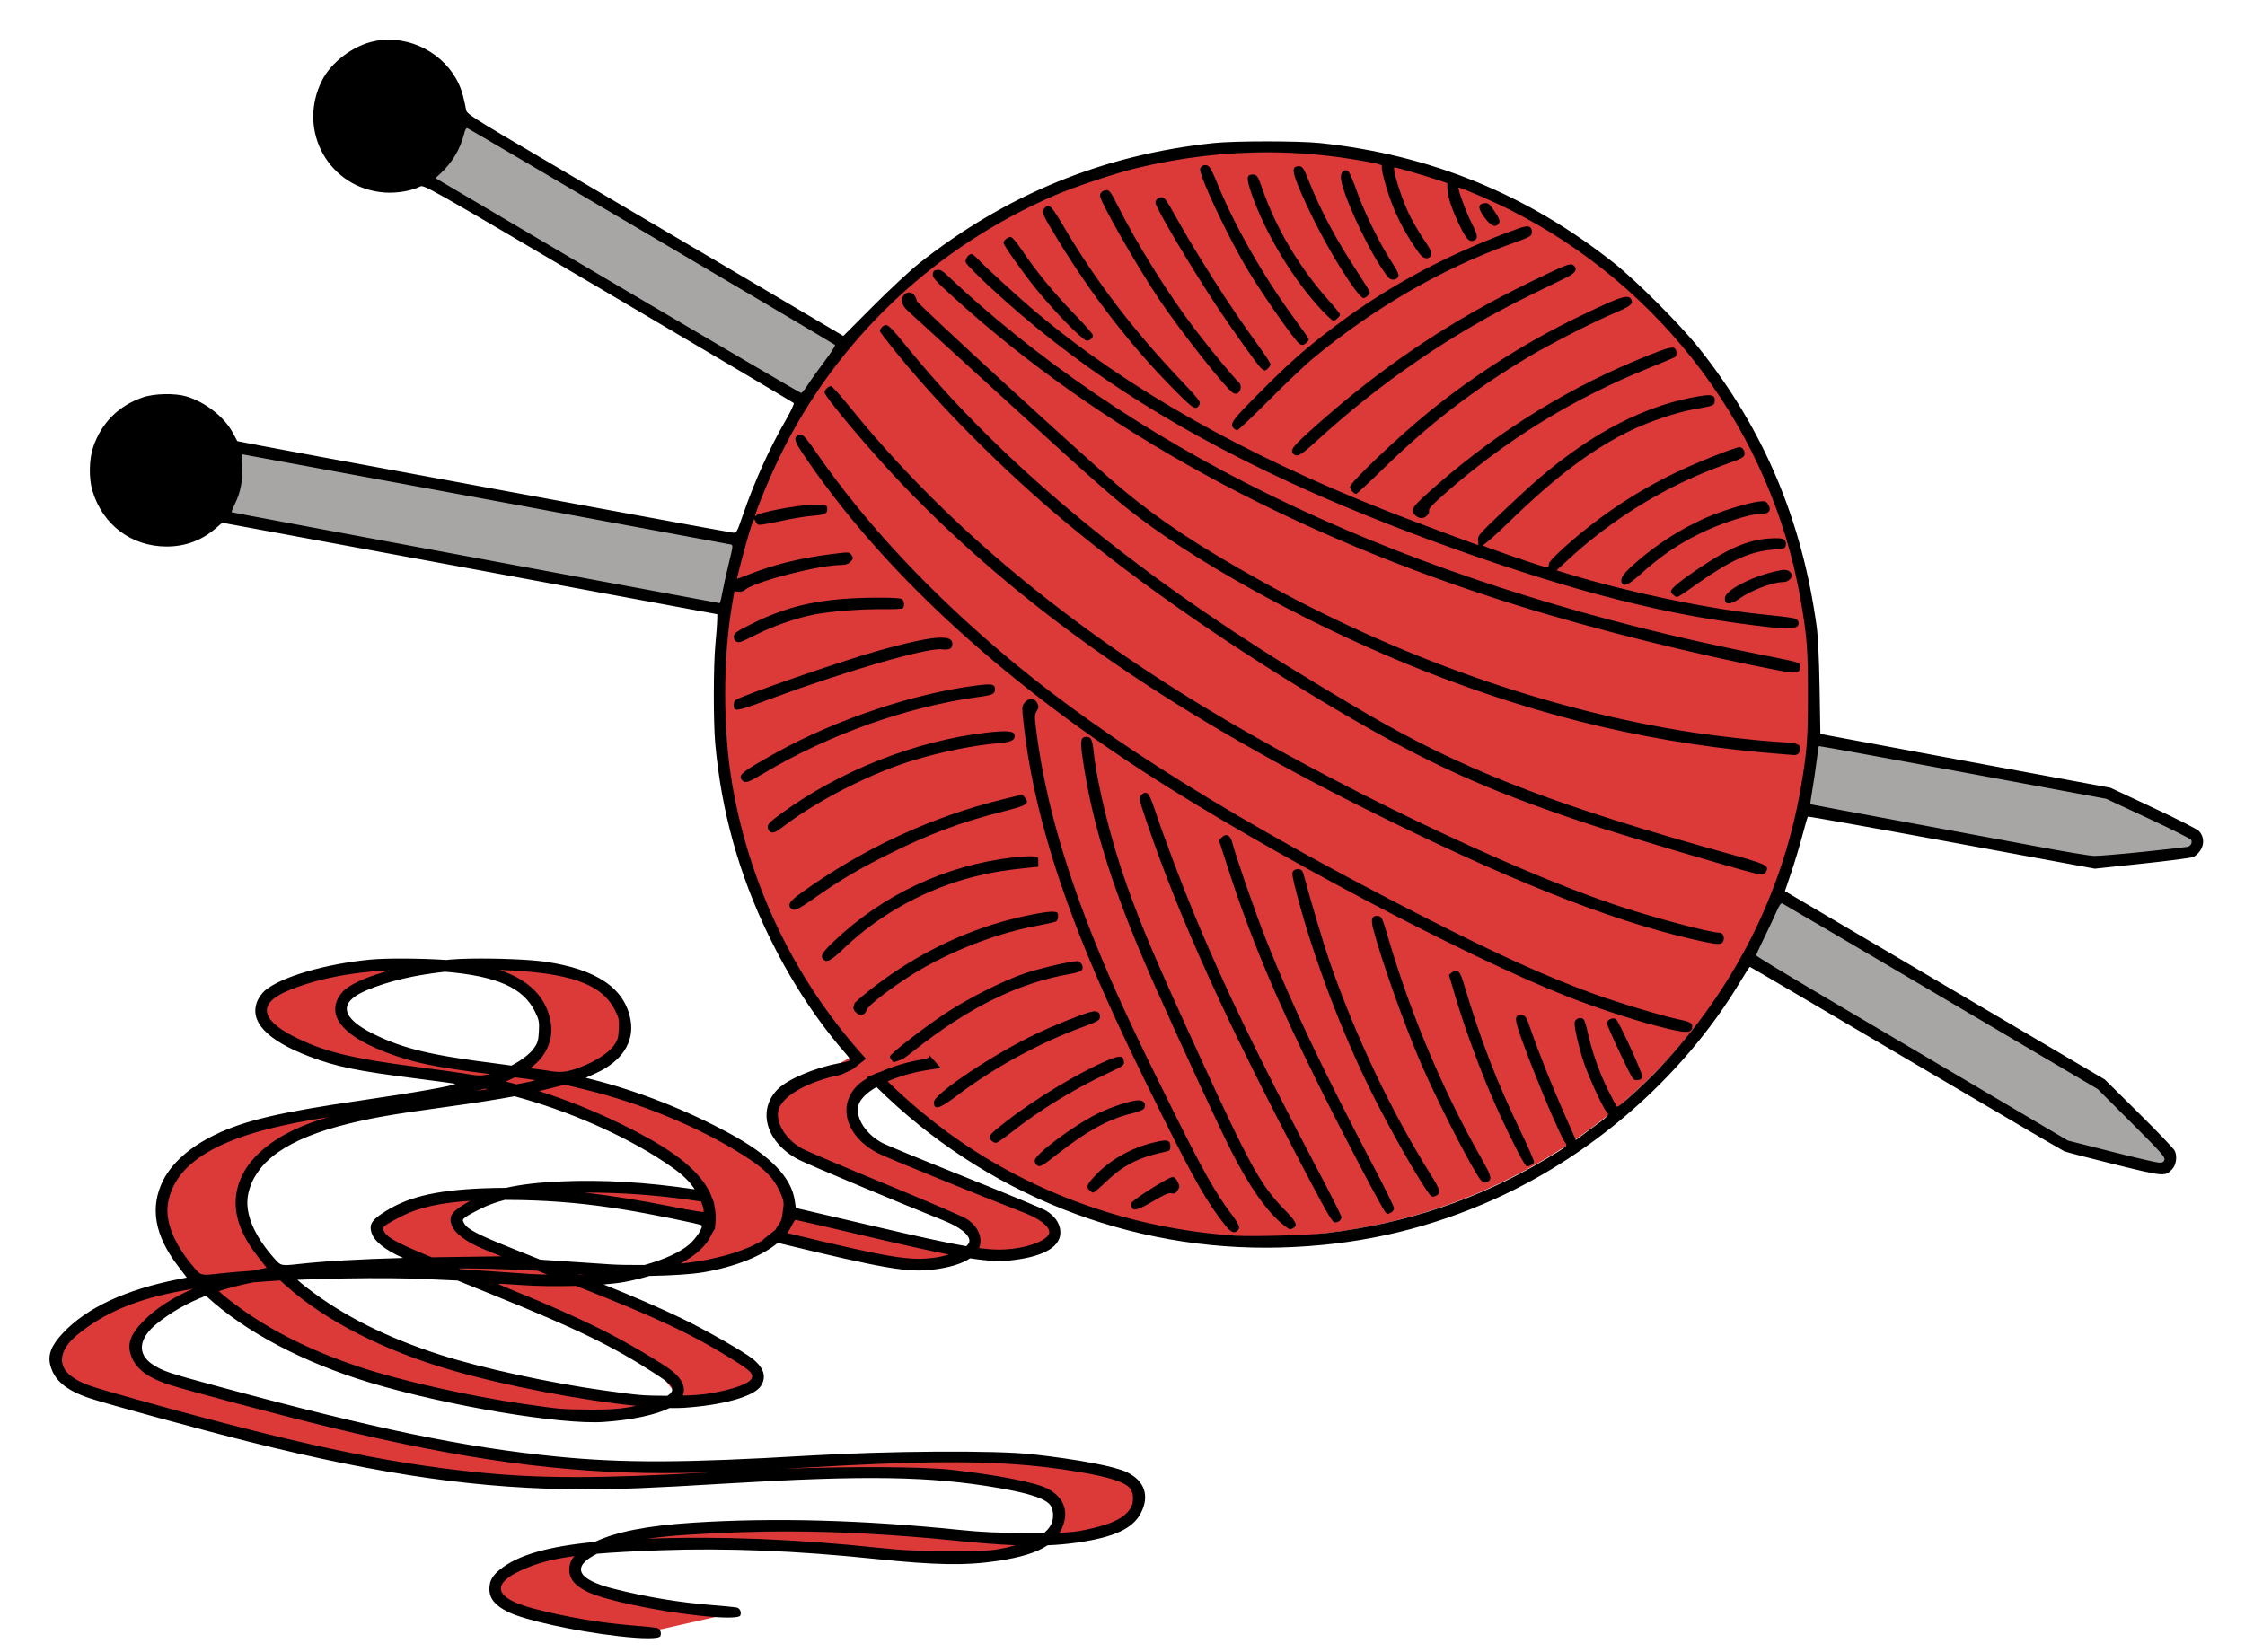
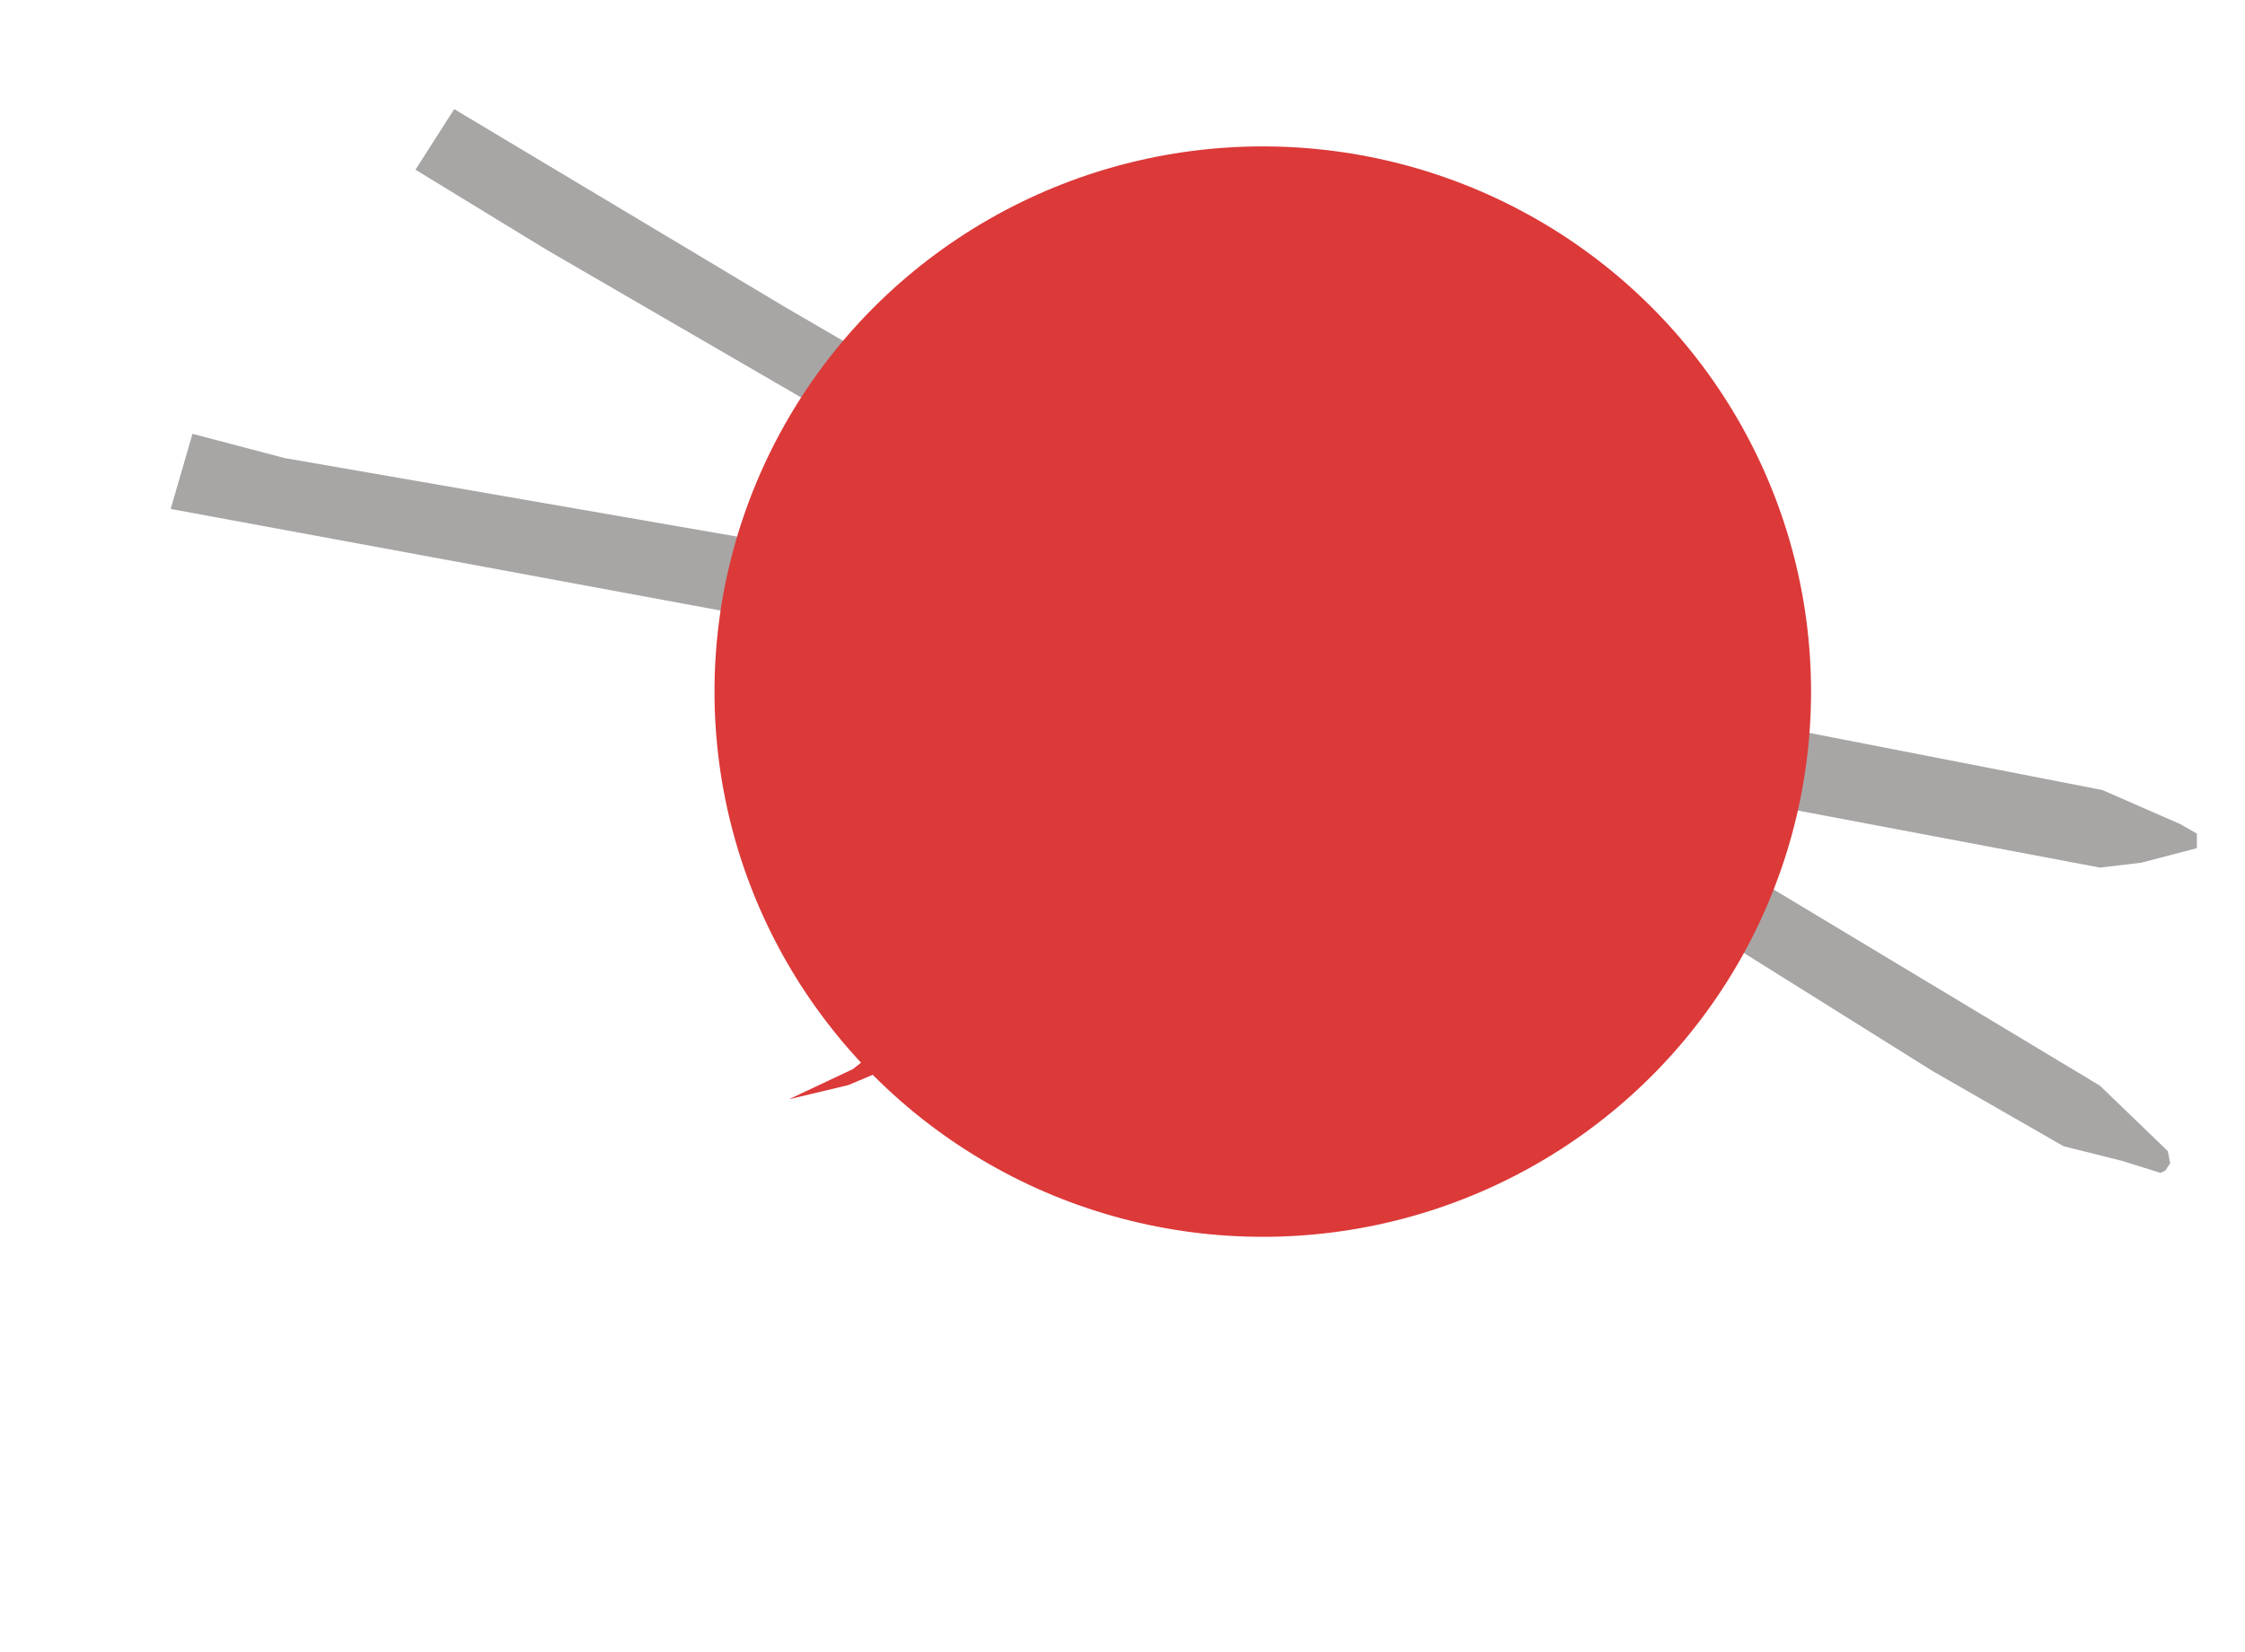
<svg xmlns="http://www.w3.org/2000/svg" xmlns:ns1="http://www.inkscape.org/namespaces/inkscape" xmlns:ns2="http://sodipodi.sourceforge.net/DTD/sodipodi-0.dtd" width="72mm" height="53mm" viewBox="0 0 72 53" version="1.1" id="svg5" xml:space="preserve" ns1:version="0.92.2 5c3e80d, 2017-08-06" ns2:docname="knitting-yarn-and-needles-colour.svg">
  <title id="title183">Knitting Yarn And Needles</title>
  <ns2:namedview id="namedview7" pagecolor="#ffffff" bordercolor="#666666" borderopacity="1.0" ns1:showpageshadow="2" ns1:pageopacity="0.0" ns1:pagecheckerboard="0" ns1:deskcolor="#d1d1d1" ns1:document-units="mm" showgrid="false" ns1:zoom="1.4562059" ns1:cx="96.753247" ns1:cy="131.16883" ns1:window-width="1436" ns1:window-height="856" ns1:window-x="4" ns1:window-y="0" ns1:window-maximized="1" ns1:current-layer="layer1" ns1:snap-global="false" />
  <defs id="defs2" />
  <g ns1:label="Lager 1" ns1:groupmode="layer" id="layer1" transform="translate(46.838,-31.836)">
    <g id="g20372" transform="translate(1.587,-0.529)">
      <path ns1:connector-curvature="0" id="path20362" d="m -33.857,35.865 -1.244,1.943 4.198,2.565 32.414,18.811 12.048,7.54 4.198,2.41 1.866,0.466 1.244,0.389 0.155,-0.078 0.155,-0.233 -0.078,-0.389 L 18.923,67.191 -3.308,53.821 -23.207,42.239 Z m -8.395,10.416 2.954,0.777 33.58,5.83 24.719,4.819 2.487,1.088 0.544,0.311 v 0.466 L 20.245,60.039 18.923,60.195 3.688,57.319 -32.846,50.556 -42.951,48.691 Z" style="fill:#a8a5a5;fill-opacity:1;stroke:none;stroke-width:0.265px;stroke-linecap:butt;stroke-linejoin:miter;stroke-opacity:1" />
-       <path ns2:nodetypes="cccccccccccccccccccccccccccccccccccccccccccccccccccccccccccccccccccccccccccccccccccccccccccccccccccccccccccccccccccccccccccccccccccccccccccccccccccccccccccccccccc" ns1:connector-curvature="0" id="path20354" transform="matrix(0.265,0,0,0.265,-46.838,33.639)" d="m 39.768,111.457 -11.465,2.508 -2.508,3.582 1.791,2.867 4.301,1.791 6.845,2.013 8.918,0.852 2.37,0.505 0.701,2.425 4.537,-0.955 5.288,1.609 16.17,7.63 2.461,3.118 -9.314,-0.359 -8.957,0.359 11.105,2.148 7.883,1.434 -3.225,3.941 -3.624,1.777 -3.9,0.014 h -9.674 l -7.523,-3.582 -1.791,-1.434 -0.359,-1.434 1.793,-1.791 6.447,-1.434 -11.105,1.076 -6.221,2.232 -0.945,1.708 5.016,3.584 2.508,1.074 25.712,11.565 2.951,3.842 -0.715,0.357 h 6.447 l 3.613,-1.06 0.474,-2.134 -6.237,-4.33 -15.047,-6.449 9.362,-1.272 10.603,-1.822 3.956,-2.393 11.191,2.98 6.692,0.748 2.896,-0.8 2.951,-1.381 6.09,0.717 3.012,-1.874 0.572,-2.424 -6.449,-2.865 -15.047,-6.092 -2.867,-2.148 0.359,-3.941 3.939,-2.867 6.092,-1.432 -10.391,-0.717 -10.031,5.373 0.086,3.452 2.421,2.838 19.262,7.995 2.861,1.898 -0.33,1.717 -4.239,-0.343 -17.197,-3.941 -1.791,-3.941 -3.939,-3.941 -10.391,-4.299 -11.107,-3.582 5.732,-3.225 1.434,-3.225 -1.434,-3.941 -3.437,-2.279 -6.952,-1.303 -10.031,-0.717 z m 11.824,0.717 3.939,1.432 2.022,2.036 2.637,2.265 -0.717,4.656 -2.508,2.508 -14.43,-2.751 -6.709,-2.982 -0.489,-2.124 0.978,-2.03 3.453,-1.219 z m -19.348,17.912 -11.548,2.136 -6.006,5.389 -1.434,4.299 1.434,3.941 2.72,4.039 -12.653,4.544 -4.413,4.771 1.807,3.484 32.487,8.743 13.73,2.622 25.436,0.457 29.379,-1.074 14.689,2.15 2.865,1.074 1.6,1.75 -1.6,2.908 -11.105,-0.359 -10.748,-0.991 -12.539,-0.443 -8.957,0.359 -9.674,1.791 -3.339,0.8 -7.409,1.35 -3.484,2.896 c 0.732,1.784 1.693,2.653 2.767,3.636 l 9.917,2.034 6.206,0.39 11.105,-2.51 -10.031,-0.715 -8.24,-2.508 -2.15,-1.434 3.225,-2.867 11.481,-0.686 12.165,0.686 15.406,0.993 8.14,-0.017 7.981,-2.119 8.5,-1.951 1.76,-1.693 -0.586,-3.811 -3.582,-0.717 -5.375,-1.434 -11.105,-0.8 -11.565,0.397 -15.664,0.762 -8.6,0.717 -11.822,-0.359 -13.615,-2.148 -12.896,-2.508 -16.123,-4.301 -7.881,-2.508 -2.15,-1.432 -0.717,-1.793 2.508,-3.582 6.092,-3.582 8.24,6.593 10.363,3.906 10.53,2.856 15.29,2.051 6.092,0.717 3.598,-1.482 -19.392,-3.845 -11.195,-3.599 -9.912,-4.687 -6.807,-7.166 -2.15,-4.299 1.076,-3.584 2.148,-3.223 8.24,-4.658 z m 40.5,35.42 0.344,0.049 2.148,-1.074 z" style="opacity:1;fill:#dc3939;fill-opacity:1;stroke:none;stroke-width:1.002;stroke-linecap:butt;stroke-linejoin:miter;stroke-miterlimit:4;stroke-dasharray:none;stroke-opacity:1" />
      <ellipse ry="17.489" rx="17.584" cy="54.55" cx="-7.926" id="path19547" style="fill:#dc3939;fill-opacity:1;stroke-width:0.281" />
-       <path id="path125" transform="matrix(0.265,0,0,0.265,-46.838,33.639)" d="m 41.045,0 c -0.585,0.002 -1.174,0.06 -1.76,0.182 -2.521,0.522 -5.181,2.527 -6.305,4.754 -3.073,6.087 0.874,13.107 7.623,13.563 1.444,0.097 3.225,-0.203 4.211,-0.713 0.497,-0.257 0.497,-0.258 22.809,12.898 12.271,7.236 22.375,13.22 22.453,13.297 0.078,0.077 -0.342,0.977 -0.932,2 -2.058,3.572 -3.81,7.451 -5.236,11.588 -0.726,2.107 -0.75,2.148 -1.225,2.098 -0.424,-0.045 -17.54,-3.195 -50.139,-9.225 -5.38,-0.995 -9.795,-1.828 -9.812,-1.852 -0.017,-0.024 -0.257,-0.468 -0.531,-0.986 -1.012,-1.912 -3.299,-3.715 -5.607,-4.42 -1.377,-0.42 -3.895,-0.37 -5.289,0.107 -2.943,1.007 -5.024,3.092 -6.02,6.029 -0.491,1.45 -0.534,3.766 -0.098,5.24 1.228,4.148 4.711,6.78 8.979,6.787 2.265,0.003 4.264,-0.738 5.971,-2.215 l 0.768,-0.664 1.43,0.264 c 0.787,0.144 14.27,2.636 29.961,5.537 l 28.529,5.275 -0.016,0.758 c -0.009,0.417 -0.106,1.699 -0.215,2.85 -0.248,2.606 -0.258,9.454 -0.018,12.088 0.745,8.174 2.853,15.745 6.445,23.166 2.537,5.24 5.601,9.977 9.037,13.969 1.117,1.298 1.16,1.192 -0.625,1.541 -2.945,0.576 -6.098,1.922 -7.287,3.111 -2.562,2.562 -1.4,6.499 2.52,8.537 1.083,0.563 12.55,5.378 17.486,7.342 1.996,0.794 3.18,1.722 3.18,2.494 0,0.21 -0.137,0.427 -0.375,0.641 -2.415,-0.412 -5.816,-1.163 -11.264,-2.438 -3.734,-0.873 -7.368,-1.722 -8.076,-1.887 l -1.289,-0.299 -0.135,-0.908 c -0.419,-2.83 -2.983,-5.459 -7.945,-8.15 -5.172,-2.805 -11.034,-5.105 -16.578,-6.508 l -0.768,-0.195 1.197,-0.541 c 3.178,-1.437 4.709,-3.788 4.221,-6.477 -0.694,-3.817 -4.08,-6.124 -10.328,-7.033 -1.887,-0.275 -5.914,-0.423 -8.939,-0.375 -1.009,0.016 -1.906,0.055 -2.576,0.117 -0.144,0.013 -0.286,0.034 -0.43,0.049 -2.981,-0.201 -7.181,-0.243 -9.242,-0.045 -5.433,0.522 -10.759,2.085 -12.717,3.732 -0.311,0.262 -0.709,0.788 -0.883,1.17 -1.138,2.505 1.016,4.841 6.316,6.854 3.146,1.195 5.708,1.724 12.689,2.611 2.643,0.336 4.831,0.636 4.863,0.668 0.175,0.175 -4.765,1.051 -11.217,1.988 -10.077,1.464 -14.273,2.452 -17.895,4.213 -2.965,1.442 -5.148,3.374 -6.213,5.5 -1.623,3.241 -1.038,6.631 1.783,10.328 l 1.086,1.424 -0.98,0.193 c -6.421,1.263 -11.105,3.441 -14,6.51 -1.429,1.515 -1.87,2.651 -1.529,3.938 0.476,1.795 1.892,2.99 4.666,3.934 2.033,0.692 13.561,3.842 19.42,5.307 16.225,4.056 28.105,5.739 40.561,5.746 4.346,0.002 8.027,-0.146 16.93,-0.684 17.108,-1.033 24.878,-0.91 33.17,0.523 3.974,0.687 5.916,1.369 6.363,2.234 0.352,0.68 0.315,1.691 -0.086,2.348 -0.191,0.313 -0.441,0.598 -0.756,0.859 -0.548,0.003 -1.045,0.006 -1.779,0.006 -3.848,-0.003 -5.672,-0.084 -8.508,-0.375 -11.678,-1.201 -22.399,-1.491 -32.139,-0.871 -5.558,0.354 -9.398,1.104 -11.959,2.334 -5.718,0.543 -9.366,1.611 -11.492,3.354 -0.928,0.76 -1.26,1.379 -1.26,2.355 0,1.143 0.707,2.004 2.27,2.77 2.042,1 8.042,2.318 13.285,2.918 v 0.002 c 3.063,0.35 5.005,0.347 5.141,-0.008 0.168,-0.438 -0.055,-0.911 -0.469,-0.994 -0.206,-0.042 -1.458,-0.166 -2.781,-0.275 -4.135,-0.341 -8.092,-1.015 -12.104,-2.062 -4.626,-1.208 -5.223,-2.88 -1.629,-4.564 1.851,-0.867 3.72,-1.408 6.576,-1.785 -0.434,0.499 -0.615,0.998 -0.615,1.674 0,1.108 0.705,1.944 2.268,2.686 2.042,0.969 8.042,2.248 13.285,2.83 3.063,0.339 5.005,0.338 5.141,-0.006 0.168,-0.424 -0.055,-0.886 -0.469,-0.967 -0.206,-0.04 -1.458,-0.16 -2.781,-0.266 -4.135,-0.331 -8.092,-0.985 -12.104,-2 -4.447,-1.126 -5.129,-2.668 -1.986,-4.236 2.067,-0.171 4.533,-0.304 7.717,-0.42 7.9,-0.287 16.428,0.055 25.918,1.043 7.372,0.767 10.972,0.828 14.848,0.246 2.821,-0.424 4.755,-1.02 6.041,-1.889 1.259,-0.054 2.438,-0.16 3.631,-0.334 4.434,-0.645 6.694,-1.695 7.654,-3.555 1.084,-2.097 0.477,-3.9 -1.67,-4.955 -1.444,-0.709 -5.92,-1.558 -11.465,-2.174 -4.427,-0.492 -17.328,-0.413 -27.117,0.166 -14.927,0.883 -22.411,0.909 -30.418,0.111 -11.238,-1.12 -21.885,-3.326 -41.086,-8.514 -5.912,-1.597 -6.655,-1.848 -7.857,-2.65 -1.883,-1.256 -1.678,-3.147 0.535,-4.93 1.728,-1.391 3.665,-2.492 5.934,-3.373 l 0.098,0.09 c 4.683,4.299 11.727,8.016 19.773,10.432 9.32,2.798 23.077,5.111 28.273,4.754 3.434,-0.236 6.301,-0.867 7.967,-1.686 0.63,0.011 1.216,0.009 1.705,-0.023 4.802,-0.32 8.543,-1.382 9.355,-2.656 0.703,-1.102 0.354,-2.207 -1.043,-3.307 -1.14,-0.897 -5.596,-3.434 -8.484,-4.834 -2.59,-1.255 -6.166,-2.804 -9.518,-4.135 0.949,-0.075 1.782,-0.168 2.406,-0.279 1.115,-0.199 2.153,-0.458 3.139,-0.752 2.597,-0.046 5.1,-0.196 6.533,-0.443 3.912,-0.676 7.092,-1.965 9.004,-3.562 0.247,0.06 0.214,0.05 0.467,0.111 12.491,3.024 15.319,3.505 18.354,3.125 2.004,-0.251 3.493,-0.716 4.451,-1.367 2.372,0.368 3.79,0.392 5.221,0.219 3.893,-0.473 5.88,-1.719 5.701,-3.576 -0.09,-0.937 -0.694,-1.781 -1.725,-2.412 -0.391,-0.239 -4.796,-2.069 -9.787,-4.066 -4.991,-1.998 -9.478,-3.843 -9.973,-4.1 -1.985,-1.031 -3.266,-2.952 -2.975,-4.459 0.156,-0.807 0.983,-1.62 2.213,-2.344 13.116,12.977 30.666,19.944 48.967,19.43 8.761,-0.246 16.726,-1.966 24.578,-5.307 12.661,-5.386 23.919,-15.129 30.936,-26.775 0.627,-1.041 1.176,-1.893 1.221,-1.893 0.045,0 8.528,4.982 18.852,11.07 10.324,6.088 18.963,11.153 19.199,11.256 0.236,0.103 2.937,0.806 6.002,1.564 6.054,1.499 6.203,1.512 7.049,0.611 0.503,-0.535 0.645,-1.606 0.301,-2.26 -0.145,-0.275 -2.107,-2.325 -4.359,-4.553 l -4.094,-4.051 -19.355,-11.398 -19.354,-11.4 0.756,-2.232 c 0.416,-1.228 1.022,-3.239 1.346,-4.467 0.324,-1.227 0.627,-2.27 0.676,-2.318 0.049,-0.049 7.882,1.347 17.408,3.104 l 17.32,3.193 5.758,-0.611 c 3.167,-0.336 5.947,-0.698 6.18,-0.805 0.233,-0.107 0.608,-0.466 0.832,-0.797 0.511,-0.753 0.434,-1.74 -0.184,-2.357 -0.229,-0.229 -2.73,-1.498 -5.557,-2.82 l -5.139,-2.404 -16.672,-3.084 c -9.169,-1.697 -17.068,-3.166 -17.553,-3.264 l -0.881,-0.178 -0.094,-5.535 c -0.058,-3.46 -0.188,-6.244 -0.35,-7.426 -1.767,-12.914 -6.417,-23.907 -14.281,-33.771 -2.24,-2.81 -7.522,-8.096 -10.254,-10.262 -10.493,-8.318 -22.222,-13.107 -35.561,-14.52 -2.549,-0.27 -10.339,-0.27 -12.889,0 -13.366,1.416 -25.13,6.226 -35.682,14.59 -1.029,0.816 -3.506,3.12 -5.504,5.121 L 96.076,35.857 83.467,28.416 C 76.532,24.324 66.278,18.285 60.682,14.996 50.674,9.114 50.505,9.008 50.406,8.416 50.351,8.085 50.188,7.35 50.043,6.783 49.018,2.787 45.14,-0.013 41.045,0 Z m 9.564,10.725 c 0.328,0.126 44.269,26.04 44.451,26.215 0.079,0.075 -0.464,0.938 -1.207,1.918 -0.743,0.98 -1.658,2.262 -2.033,2.848 -0.375,0.586 -0.761,1.062 -0.855,1.059 -0.095,-0.003 -10.089,-5.858 -22.211,-13.01 L 46.713,16.75 47.277,16.234 c 1.414,-1.292 2.439,-2.991 2.883,-4.777 0.148,-0.597 0.272,-0.8 0.449,-0.732 z m 97.172,2.908 c 3.244,0.021 6.477,0.288 9.697,0.799 2.821,0.448 3.885,0.689 3.781,0.857 -0.13,0.21 0.355,2.173 0.965,3.902 0.835,2.366 2.043,4.628 3.586,6.715 0.476,0.644 1.097,0.735 1.383,0.201 0.163,-0.305 0.033,-0.59 -0.932,-2.025 -0.617,-0.919 -1.427,-2.325 -1.797,-3.127 -0.967,-2.093 -2.001,-5.494 -1.67,-5.494 0.224,0 3.301,0.884 4.822,1.385 l 1.547,0.508 0.023,0.73 c 0.03,0.957 0.584,2.588 1.545,4.545 0.758,1.543 1.101,1.889 1.66,1.674 0.528,-0.203 0.474,-0.654 -0.246,-2.037 -0.655,-1.259 -1.748,-4.227 -1.607,-4.367 0.096,-0.095 4.143,1.651 6.1,2.633 18.617,9.337 31.822,27.047 35.307,47.35 0.764,4.449 0.873,5.865 0.873,11.344 0,5.472 -0.109,6.901 -0.867,11.312 -2.179,12.676 -8.024,24.277 -17.113,33.961 -1.777,1.894 -4.945,4.771 -5.127,4.658 -0.074,-0.046 -0.572,-0.968 -1.105,-2.049 -1.041,-2.109 -1.948,-4.681 -2.43,-6.893 -0.165,-0.756 -0.375,-1.472 -0.469,-1.59 -0.237,-0.298 -0.729,-0.27 -1.002,0.059 -0.19,0.23 -0.179,0.518 0.074,1.75 0.167,0.811 0.539,2.214 0.826,3.119 0.556,1.751 2.364,5.709 2.855,6.252 0.343,0.378 0.367,0.352 -2.238,2.271 l -1.502,1.107 -0.238,-0.555 c -0.13,-0.305 -0.706,-1.613 -1.281,-2.906 -1.243,-2.797 -3.047,-7.32 -3.824,-9.594 -0.649,-1.899 -0.751,-2.062 -1.291,-2.062 -0.82,0 -0.804,0.487 0.088,2.943 1.803,4.963 4.722,11.863 5.328,12.594 0.237,0.285 0.07,0.415 -2.547,1.979 -7.941,4.745 -16.829,7.738 -26.312,8.859 -2.25,0.266 -8.994,0.465 -11.086,0.328 -12.498,-0.82 -24.385,-5.012 -34.273,-12.088 -2.808,-2.009 -5.423,-4.218 -7.848,-6.594 1.429,-0.621 3.166,-1.128 5.07,-1.41 l 1.361,-0.203 -1.451,-1.629 c 0.274,0.415 -0.066,0.446 -1.309,0.682 -1.644,0.312 -3.342,0.86 -4.738,1.48 C 91.106,115.507 84.902,103.43 82.621,90.088 81.504,83.555 81.494,74.979 82.596,68.482 l 0.291,-1.719 0.488,0.057 c 0.279,0.033 0.617,-0.061 0.793,-0.221 1.076,-0.974 8.948,-3.016 11.627,-3.016 0.527,0 0.86,-0.104 1.1,-0.344 0.405,-0.405 0.419,-0.519 0.115,-0.934 -0.218,-0.299 -0.32,-0.3 -2.432,-0.029 -3.795,0.487 -6.905,1.252 -9.838,2.416 -0.823,0.327 -1.51,0.578 -1.525,0.559 -0.053,-0.064 1.074,-4.31 1.561,-5.879 0.401,-1.293 0.502,-1.483 0.623,-1.156 0.079,0.215 0.261,0.436 0.402,0.49 0.142,0.054 1.327,-0.139 2.635,-0.43 1.308,-0.291 3.052,-0.581 3.873,-0.645 1.582,-0.122 1.901,-0.291 1.807,-0.957 -0.055,-0.385 -0.103,-0.396 -1.775,-0.371 -1.885,0.028 -6.565,0.924 -6.834,1.309 -0.612,0.874 1.386,-4.102 2.881,-7.176 6.858,-14.104 18.692,-25.327 33.357,-31.633 2.307,-0.992 7.269,-2.646 9.695,-3.232 5.492,-1.328 10.935,-1.974 16.342,-1.939 z m -8.039,1.559 c -0.214,0.043 -0.404,0.193 -0.48,0.434 -0.214,0.674 3.448,8.444 5.816,12.344 1.911,3.147 5.631,8.454 6.201,8.846 0.101,0.07 0.273,0.128 0.385,0.129 0.23,0.003 0.744,-0.467 0.744,-0.68 0,-0.077 -0.707,-1.095 -1.572,-2.264 -3.787,-5.115 -7.464,-11.549 -9.516,-16.648 -0.361,-0.898 -0.789,-1.776 -0.951,-1.951 -0.175,-0.189 -0.413,-0.252 -0.627,-0.209 z m 11.305,0.133 c -0.708,0.082 -0.638,0.715 0.332,2.982 1.744,4.077 4.466,8.99 6.562,11.846 0.453,0.617 0.935,1.121 1.07,1.121 0.279,0 0.785,-0.454 0.785,-0.705 0,-0.091 -0.723,-1.266 -1.607,-2.609 -2.477,-3.765 -4.392,-7.364 -5.787,-10.879 -0.655,-1.651 -0.788,-1.822 -1.355,-1.756 z m 5.777,0.479 c -0.312,0.024 -0.547,0.383 -0.531,0.912 0.046,1.536 2.731,7.543 4.797,10.734 0.881,1.36 1.095,1.589 1.494,1.59 0.281,4.92e-4 0.535,-0.129 0.639,-0.322 0.139,-0.26 -0.026,-0.63 -0.865,-1.934 -1.466,-2.276 -3.308,-6.052 -4.18,-8.566 -0.409,-1.179 -0.87,-2.221 -1.023,-2.318 -0.115,-0.072 -0.226,-0.104 -0.33,-0.096 z m -11.219,0.518 c -0.745,0 -0.77,0.455 -0.131,2.312 1.648,4.79 5.126,10.548 8.539,14.141 0.653,0.688 1.268,1.25 1.367,1.25 0.249,0 0.808,-0.529 0.803,-0.758 -0.003,-0.104 -0.595,-0.845 -1.314,-1.648 -3.563,-3.976 -6.415,-8.754 -8.057,-13.492 -0.565,-1.632 -0.682,-1.805 -1.207,-1.805 z m -17.656,1.891 c -0.453,0 -0.807,0.296 -0.807,0.674 0,0.699 4.398,8.415 7.105,12.469 2.559,3.831 8.176,10.948 9.008,11.414 0.725,0.406 1.279,-0.827 0.617,-1.375 -0.499,-0.413 -3.554,-4.111 -5.307,-6.424 -3.226,-4.256 -6.99,-10.299 -9.342,-14.996 -0.733,-1.465 -0.948,-1.762 -1.275,-1.762 z m 6.682,0.859 c -0.426,0 -0.785,0.301 -0.785,0.658 0,0.572 4.522,8.187 7.621,12.834 1.885,2.827 4.643,6.678 5.131,7.166 0.17,0.17 0.381,0.311 0.469,0.311 0.241,0 0.701,-0.51 0.701,-0.777 0,-0.13 -0.733,-1.238 -1.629,-2.465 -3.212,-4.398 -7.309,-10.817 -9.998,-15.67 -0.909,-1.641 -1.213,-2.057 -1.51,-2.057 z m 39.025,0.723 c -0.82,0.08 -0.803,0.643 0.055,1.779 0.763,1.011 1.385,1.23 1.719,0.607 0.142,-0.265 0.038,-0.53 -0.531,-1.383 -0.641,-0.959 -0.754,-1.051 -1.242,-1.004 z m -52.867,0.316 c -0.141,0.026 -0.271,0.154 -0.416,0.361 -0.31,0.443 -0.199,0.693 1.664,3.746 4.085,6.694 8.796,12.788 13.869,17.936 2.594,2.633 2.852,2.788 3.283,1.982 0.154,-0.288 -0.153,-0.68 -2.297,-2.943 -5.878,-6.205 -10.356,-12.107 -14.342,-18.898 -0.843,-1.437 -1.281,-2.077 -1.617,-2.176 -0.05,-0.015 -0.098,-0.017 -0.145,-0.008 z m 58.037,2.492 c -0.245,0.002 -0.581,0.085 -1.027,0.244 -8.255,2.947 -15.571,6.831 -22.039,11.695 -3.697,2.78 -5.504,4.363 -9.152,8.02 -3.507,3.514 -3.822,3.944 -3.275,4.49 0.113,0.113 0.306,0.207 0.426,0.207 0.12,0 1.864,-1.651 3.875,-3.668 2.011,-2.017 4.354,-4.246 5.205,-4.953 7.364,-6.118 15.707,-10.951 24.018,-13.916 2.387,-0.851 2.535,-0.936 2.535,-1.424 0,-0.476 -0.156,-0.699 -0.564,-0.695 z m -62.518,1.281 c -0.327,0 -0.852,0.429 -0.852,0.695 0,0.286 2.265,3.499 3.932,5.576 0.909,1.133 2.588,3.009 3.73,4.168 1.257,1.275 2.21,2.107 2.414,2.107 0.396,0 0.75,-0.31 0.75,-0.658 0,-0.135 -1.012,-1.29 -2.25,-2.564 -2.477,-2.552 -4.556,-5.083 -6.283,-7.648 -0.735,-1.092 -1.238,-1.676 -1.441,-1.676 z m -4.725,2.062 c -0.369,0 -0.805,0.644 -0.688,1.016 0.062,0.194 1.287,1.45 2.723,2.789 10.096,9.419 21.588,16.926 36.445,23.811 11.788,5.462 28.097,11.295 39.781,14.229 6.661,1.672 11.832,2.597 19.105,3.414 1.344,0.151 2.451,0.037 2.645,-0.271 0.138,-0.219 0.138,-0.383 0,-0.602 -0.205,-0.326 -0.376,-0.356 -4.707,-0.814 -6.46,-0.683 -15.974,-2.681 -23.029,-4.838 l -1.461,-0.447 1.289,-1.195 c 5.552,-5.148 12.144,-9.151 19.162,-11.639 1.915,-0.679 2.243,-0.848 2.291,-1.186 0.063,-0.442 -0.236,-0.891 -0.592,-0.891 -0.525,0 -5.134,1.829 -7.629,3.027 -4.988,2.397 -9.431,5.372 -13.562,9.08 -1.388,1.245 -1.904,1.817 -1.904,2.107 10e-6,0.349 -0.059,0.384 -0.473,0.281 -1.143,-0.285 -7.832,-2.613 -7.541,-2.625 0.177,-0.007 1.552,-1.209 3.053,-2.672 5.824,-5.676 10.249,-9.002 15.016,-11.283 2.164,-1.036 5.379,-2.113 7.389,-2.475 2.521,-0.454 2.573,-0.473 2.631,-0.963 0.088,-0.75 -0.297,-0.899 -1.723,-0.67 -6.538,1.049 -12.987,4.35 -19.641,10.053 -0.851,0.729 -2.85,2.57 -4.441,4.09 -2.749,2.624 -2.89,2.79 -2.826,3.334 0.036,0.315 0.048,0.572 0.025,0.572 -0.15,0 -8.47,-3.11 -11.148,-4.168 -17.272,-6.82 -31.348,-14.791 -42.252,-23.926 -2.112,-1.769 -6.182,-5.483 -7.234,-6.602 -0.278,-0.295 -0.594,-0.537 -0.703,-0.537 z m 72.527,1.248 c -0.474,0.01 -1.521,0.495 -4.846,2.109 -10.018,4.863 -18.315,10.474 -26.729,18.074 -2.123,1.917 -2.422,2.332 -1.986,2.768 0.429,0.429 0.912,0.154 2.859,-1.627 7.773,-7.11 16.343,-12.962 25.637,-17.512 2.032,-0.995 4.121,-2.019 4.641,-2.275 1.009,-0.497 1.278,-0.99 0.77,-1.412 -0.094,-0.078 -0.188,-0.128 -0.346,-0.125 z m -76.666,0.672 c -0.393,0.045 -0.507,0.154 -0.549,0.514 -0.045,0.393 0.287,0.766 2.406,2.697 17.792,16.215 41.018,28.915 68.455,37.43 9.312,2.89 21.571,5.941 31.537,7.852 2.165,0.415 2.578,0.334 2.578,-0.512 0,-0.469 0.024,-0.462 -4.898,-1.438 -39.506,-7.832 -71.099,-22.012 -94.512,-42.42 -1.237,-1.078 -2.76,-2.46 -3.385,-3.07 -0.947,-0.925 -1.218,-1.1 -1.633,-1.053 z m -3.418,2.727 c -0.257,3.26e-4 -0.514,0.136 -0.691,0.406 -0.382,0.584 -0.176,1.183 0.666,1.936 0.392,0.351 5.47,4.985 11.283,10.297 11.718,10.708 13.584,12.352 16.641,14.66 8.287,6.258 21.95,13.606 34.402,18.504 14.723,5.791 28.382,8.952 43.654,10.102 0.425,0.032 0.931,0.07 1.125,0.088 0.452,0.039 0.766,-0.277 0.766,-0.771 0,-0.567 -0.378,-0.685 -2.578,-0.811 -2.395,-0.136 -7.355,-0.684 -10.398,-1.148 -17.359,-2.649 -35.576,-9.047 -52.342,-18.381 -7.496,-4.173 -12.135,-7.244 -16.779,-11.109 -3.589,-2.987 -24.905,-22.53 -24.84,-22.773 0.027,-0.102 -0.071,-0.368 -0.219,-0.594 -0.177,-0.27 -0.433,-0.405 -0.689,-0.404 z m 86.986,0.545 c -0.086,-0.012 -0.186,-0.011 -0.305,0.004 -0.79,0.098 -2.369,0.806 -5.74,2.438 -6.26,3.029 -12.352,6.897 -17.867,11.344 -3.727,3.005 -9.709,8.683 -9.709,9.215 0,0.124 0.127,0.368 0.283,0.541 0.156,0.173 0.358,0.312 0.447,0.312 0.089,0 1.526,-1.332 3.195,-2.963 5.66,-5.53 11.082,-9.701 17.814,-13.705 2.63,-1.564 7.87,-4.233 10.312,-5.252 1.743,-0.727 2.216,-1.076 2.049,-1.512 -0.091,-0.236 -0.221,-0.386 -0.48,-0.422 z m -89.766,3.402 c -0.324,0 -0.744,0.425 -0.744,0.754 0,0.049 0.631,0.884 1.404,1.857 5.397,6.8 13.463,14.933 21.137,21.312 9.028,7.506 20.388,15.363 32.82,22.697 10.949,6.46 17.937,9.631 30.252,13.729 3.858,1.284 17.521,5.339 20.342,6.037 0.73,0.181 1.11,0.116 1.289,-0.219 0.398,-0.744 0.065,-0.903 -4.658,-2.213 C 183.491,93.058 172.562,88.938 161.773,82.92 158.374,81.024 150.689,76.399 146.643,73.812 128.328,62.108 113.954,49.798 103.543,36.902 c -1.433,-1.775 -2.004,-2.363 -2.295,-2.363 z m 95.211,2.732 c -0.494,-0.034 -1.75,0.417 -4.76,1.684 -9.041,3.806 -17.569,9.279 -25.07,16.086 -1.756,1.594 -1.932,1.927 -1.332,2.527 0.189,0.189 0.526,0.344 0.748,0.344 0.489,0 1.05,-0.574 0.912,-0.934 -0.069,-0.179 0.504,-0.791 1.828,-1.955 7.541,-6.632 15.551,-11.565 24.871,-15.316 1.56,-0.628 2.931,-1.2 3.049,-1.273 0.314,-0.194 0.263,-0.929 -0.078,-1.119 -0.042,-0.024 -0.097,-0.038 -0.168,-0.043 z M 94.578,41.93 c -0.295,0 -0.777,0.467 -0.777,0.754 0,0.515 5.613,7.174 9.299,11.031 14.209,14.871 31.716,27.16 56.01,39.316 16.98,8.496 29.526,13.504 39.701,15.846 3.066,0.706 3.57,0.733 3.768,0.209 0.175,-0.464 -0.059,-0.988 -0.441,-0.988 -1.191,0 -8.565,-1.977 -12.941,-3.471 -13.136,-4.482 -34.43,-14.749 -49.42,-23.828 C 122.07,70.075 107.843,58.035 96.914,44.525 95.759,43.098 94.708,41.93 94.578,41.93 Z m -3.656,5.857 c -0.118,-0.02 -0.226,0.018 -0.344,0.092 -0.53,0.334 -0.429,0.703 0.617,2.26 9.261,13.773 23.462,26.975 41.699,38.77 14.379,9.299 38.194,21.92 50.668,26.852 3.379,1.336 7.956,2.844 11.125,3.666 v -0.002 c 3.445,0.895 4.123,0.893 4.123,-0.012 0,-0.39 -0.358,-0.57 -1.633,-0.828 -1.912,-0.387 -7.439,-2.05 -10.34,-3.111 -5.822,-2.13 -11.427,-4.669 -20.424,-9.252 C 144.226,94.917 127.985,84.825 116.316,75.094 106.745,67.112 98.827,58.662 92.896,50.104 91.736,48.429 91.277,47.848 90.922,47.787 Z m -67.615,2.393 c 0.094,3.3e-5 58.69,10.82 59.086,10.91 0.363,0.083 0.361,0.087 -0.195,2.363 -0.306,1.254 -0.656,2.84 -0.777,3.525 -0.121,0.685 -0.267,1.237 -0.322,1.225 -0.056,-0.011 -13.354,-2.48 -29.551,-5.486 -16.197,-3.007 -29.473,-5.493 -29.506,-5.525 -0.032,-0.032 0.158,-0.513 0.426,-1.066 0.665,-1.376 0.917,-2.705 0.844,-4.463 -0.033,-0.816 -0.036,-1.482 -0.004,-1.482 z m 183.998,5.688 c -0.132,0.005 -0.298,0.024 -0.512,0.049 -1.233,0.145 -4.508,1.151 -6.283,1.93 -3.062,1.343 -5.99,3.215 -8.564,5.48 -1.508,1.327 -1.876,1.858 -1.666,2.406 0.204,0.531 0.854,0.24 2.234,-1 2.43,-2.183 4.372,-3.527 7.021,-4.861 2.608,-1.313 6.398,-2.536 7.734,-2.496 0.842,0.025 1.162,-0.47 0.73,-1.129 -0.201,-0.306 -0.299,-0.395 -0.695,-0.379 z m 1.912,4.479 c -0.271,-0.012 -0.61,-0.002 -1.035,0.025 -2.56,0.162 -4.847,1.119 -8.449,3.535 -2.317,1.553 -3.5,2.52 -3.5,2.861 0,0.129 0.171,0.354 0.379,0.5 0.437,0.306 0.141,0.459 3.059,-1.59 3.84,-2.697 6.219,-3.75 8.934,-3.957 1.361,-0.104 1.469,-0.142 1.521,-0.51 0.084,-0.595 -0.096,-0.83 -0.908,-0.865 z m 0.908,3.842 c -0.141,-0.02 -0.297,-0.02 -0.461,0.008 -3.157,0.528 -6.9,2.38 -6.9,3.414 0,0.213 0.052,0.437 0.115,0.5 0.257,0.257 0.877,0.084 1.641,-0.459 1.419,-1.009 4.056,-2.004 5.314,-2.004 0.499,0 1.008,-0.39 1.008,-0.773 0,-0.365 -0.294,-0.624 -0.717,-0.686 z m -109.785,3.352 c -6.585,0.004 -10.682,0.846 -15.309,3.145 -1.776,0.882 -2.154,1.136 -2.203,1.484 -0.036,0.252 0.057,0.505 0.232,0.633 0.343,0.25 0.461,0.213 2.584,-0.848 1.997,-0.997 4.652,-1.919 6.775,-2.352 1.991,-0.406 5.84,-0.707 8.631,-0.676 1.104,0.012 2.09,-0.029 2.191,-0.092 0.248,-0.153 0.233,-0.834 -0.023,-1.09 -0.143,-0.143 -1.028,-0.206 -2.879,-0.205 z m 7.771,4.84 c -1.327,-0.054 -3.858,0.473 -7.922,1.613 -4.435,1.245 -16.558,5.444 -17.16,5.943 -0.239,0.198 -0.31,0.868 -0.113,1.064 0.252,0.252 0.943,0.056 4.676,-1.328 8.725,-3.236 18.608,-6.089 20.377,-5.883 0.958,0.112 1.301,-0.071 1.301,-0.691 0,-0.444 -0.362,-0.686 -1.158,-0.719 z m 5.221,5.672 c -0.295,0.017 -0.667,0.057 -1.131,0.115 -7.544,0.947 -17.038,4.125 -24.184,8.096 -4.297,2.388 -4.779,2.784 -4.15,3.412 0.358,0.358 0.709,0.234 2.639,-0.918 7.782,-4.646 17.335,-8.034 25.943,-9.201 1.721,-0.233 1.977,-0.358 1.977,-0.959 0,-0.444 -0.207,-0.595 -1.094,-0.545 z m 5.498,1.76 c -0.291,-0.005 -0.601,0.149 -0.836,0.463 -0.327,0.437 -0.328,0.506 -0.051,2.922 1.087,9.479 4.21,19.899 9.623,32.105 1.974,4.452 3.826,8.342 7.25,15.225 3.733,7.504 5.321,10.267 7.432,12.934 0.71,0.897 1.137,1.09 1.531,0.695 0.361,-0.361 0.23,-0.707 -0.781,-2.059 -1.954,-2.61 -3.387,-5.162 -7.17,-12.773 -4.006,-8.059 -6.192,-12.706 -8.162,-17.357 -4.424,-10.445 -7.073,-19.48 -8.182,-27.902 -0.285,-2.168 -0.286,-2.321 -0.008,-2.793 0.254,-0.43 0.264,-0.563 0.068,-0.971 -0.154,-0.32 -0.424,-0.484 -0.715,-0.488 z m -2.832,3.914 c -0.526,-0.044 -1.337,0.004 -2.518,0.139 -8.663,0.99 -17.88,4.63 -25.051,9.895 -1.183,0.869 -1.504,1.193 -1.504,1.525 0,0.232 0.131,0.497 0.291,0.586 0.379,0.212 0.636,0.101 1.771,-0.762 4.056,-3.08 10.525,-6.36 15.521,-7.873 3.487,-1.056 7.286,-1.82 10.398,-2.09 1.525,-0.132 1.978,-0.371 1.889,-1 -0.034,-0.237 -0.273,-0.376 -0.799,-0.42 z m 9.512,0.656 c -0.726,0 -0.794,0.442 -0.438,2.857 1.204,8.164 3.838,16.376 8.867,27.648 3.325,7.454 7.632,16.761 9.086,19.637 2.167,4.284 4.357,7.393 6.27,8.9 0.857,0.675 0.791,0.652 1.232,0.416 0.584,-0.313 0.368,-0.757 -1.119,-2.281 -2.824,-2.895 -4.188,-5.367 -10.203,-18.508 -5.242,-11.451 -6.938,-15.43 -8.781,-20.59 -1.938,-5.425 -3.608,-12.143 -4.064,-16.361 -0.15,-1.382 -0.316,-1.719 -0.85,-1.719 z m 88.627,1.121 c 0.031,-0.029 7.869,1.393 17.416,3.162 l 17.357,3.217 5.104,2.375 c 2.807,1.306 5.144,2.478 5.193,2.607 0.141,0.368 -0.074,0.745 -0.477,0.836 -0.202,0.045 -2.603,0.315 -5.334,0.6 -2.731,0.285 -5.4,0.508 -5.93,0.498 -0.53,-0.011 -3.515,-0.503 -6.635,-1.092 -3.119,-0.589 -10.62,-1.982 -16.67,-3.096 -6.05,-1.114 -11.022,-2.045 -11.051,-2.068 -0.028,-0.023 0.073,-0.767 0.227,-1.652 0.154,-0.885 0.385,-2.448 0.512,-3.473 0.127,-1.024 0.256,-1.885 0.287,-1.914 z m -81.58,5.645 c -0.132,0.026 -0.274,0.126 -0.436,0.287 -0.318,0.318 -0.305,0.383 0.684,3.295 4.04,11.897 9.599,24.119 19.621,43.145 2.332,4.426 2.843,5.285 3.152,5.285 0.423,0 0.783,-0.3 0.783,-0.654 0,-0.133 -1.228,-2.575 -2.729,-5.424 -7.344,-13.943 -11.429,-22.388 -15.059,-31.131 -1.552,-3.739 -3.799,-9.702 -4.801,-12.742 -0.512,-1.555 -0.821,-2.139 -1.217,-2.061 z m -14.816,0.219 -2.254,0.551 c -8.688,2.118 -16.981,5.955 -24.475,11.326 -1.37,0.982 -1.686,1.424 -1.328,1.855 0.367,0.443 0.785,0.276 2.77,-1.113 3.222,-2.255 5.213,-3.442 8.824,-5.26 5.038,-2.536 9.027,-4.03 14.244,-5.336 2.762,-0.691 3.113,-0.919 2.535,-1.633 z m 24.705,4.914 c -0.177,-0.012 -0.371,0.076 -0.566,0.271 l -0.348,0.348 1.158,3.58 c 2.691,8.313 5.817,15.772 10.936,26.096 3.129,6.311 7.815,15.227 8.098,15.406 0.283,0.18 0.269,0.18 0.664,-0.031 0.183,-0.098 0.332,-0.328 0.332,-0.512 0,-0.183 -1.046,-2.327 -2.326,-4.764 -6.314,-12.019 -10.029,-19.835 -13.09,-27.545 -1.315,-3.312 -3.675,-10.092 -4.168,-11.977 -0.144,-0.551 -0.394,-0.852 -0.689,-0.873 z m -23.465,2.568 c -0.378,-0.031 -1.461,0.032 -2.406,0.141 -8.121,0.931 -15.782,4.532 -21.699,10.203 -1.397,1.339 -1.618,1.73 -1.211,2.137 0.43,0.43 0.914,0.159 2.621,-1.471 4.198,-4.008 9.854,-7.103 15.627,-8.549 2.12,-0.531 3.712,-0.793 6.553,-1.08 l 1.203,-0.123 v -0.602 c 0,-0.578 -0.027,-0.603 -0.688,-0.656 z m 32.203,1.551 c -0.247,-0.029 -0.537,0.067 -0.666,0.223 -0.193,0.233 -0.115,0.705 0.508,3.061 2.025,7.656 5.452,16.684 9.113,24.008 1.993,3.986 5.03,9.371 6.57,11.645 0.525,0.776 0.651,0.835 1.178,0.553 0.525,-0.281 0.403,-0.723 -0.672,-2.434 -4.765,-7.582 -9.154,-16.824 -12.309,-25.918 -0.654,-1.887 -2.376,-7.667 -3.123,-10.484 -0.123,-0.465 -0.26,-0.612 -0.6,-0.652 z m 58.5,4.137 c 0.117,0.045 8.76,5.122 19.205,11.281 l 18.99,11.199 4.102,4.096 c 3.467,3.461 4.083,4.151 3.984,4.461 -0.088,0.279 -0.249,0.364 -0.664,0.352 -0.301,-0.009 -2.906,-0.614 -5.789,-1.346 l -5.242,-1.33 -10.914,-6.445 c -6.002,-3.545 -14.489,-8.554 -18.861,-11.133 -4.372,-2.579 -7.949,-4.753 -7.949,-4.832 0,-0.079 0.447,-1.056 0.994,-2.172 0.547,-1.116 1.207,-2.521 1.465,-3.121 0.289,-0.673 0.549,-1.06 0.68,-1.01 z m -88.176,1.016 c -0.767,-0.074 -3.919,0.546 -6.365,1.25 -5.664,1.63 -11.199,4.516 -16.008,8.348 -0.948,0.756 -1.725,1.443 -1.725,1.529 0,0.086 -0.045,0.274 -0.1,0.416 -0.055,0.142 0.061,0.419 0.258,0.615 0.542,0.542 1.074,0.429 1.338,-0.283 0.179,-0.485 2.026,-1.965 4.605,-3.689 4.381,-2.929 10.5,-5.437 15.641,-6.412 1.323,-0.251 2.52,-0.518 2.662,-0.592 0.142,-0.073 0.258,-0.356 0.258,-0.629 0,-0.436 -0.068,-0.505 -0.564,-0.553 z m 39.039,0.51 c -0.549,0.037 -0.626,0.5 -0.322,1.654 1.006,3.819 3.706,11.423 5.725,16.121 1.784,4.154 5.397,11.29 7.008,13.842 0.427,0.677 0.865,0.84 1.242,0.463 0.36,-0.36 0.235,-0.723 -1.004,-2.904 -4.541,-7.999 -8.413,-17.173 -11.131,-26.365 -0.761,-2.574 -0.841,-2.752 -1.254,-2.801 -0.098,-0.011 -0.185,-0.015 -0.264,-0.01 z m -36.193,5.477 c -0.8,0.003 -4.512,0.866 -6.287,1.463 -2.653,0.892 -7.016,3.097 -9.768,4.936 -2.688,1.796 -6.592,4.842 -6.592,5.145 0,0.11 0.129,0.343 0.285,0.516 0.156,0.173 0.375,0.314 0.486,0.314 0.112,0 1.085,-0.701 2.164,-1.557 6.603,-5.235 12.686,-8.216 18.928,-9.279 0.634,-0.108 1.243,-0.308 1.355,-0.443 0.307,-0.37 -0.073,-1.095 -0.572,-1.094 z m -69.898,1.051 c 8.46,0.308 12.35,1.658 13.973,4.854 0.489,0.964 0.533,1.182 0.475,2.312 -0.055,1.059 -0.144,1.359 -0.582,1.969 -0.664,0.924 -2.264,1.961 -4.068,2.641 -1.687,0.635 -2.39,0.706 -4.002,0.41 -0.227,-0.042 -1.439,-0.193 -2.061,-0.281 1.952,-1.463 2.845,-3.428 2.459,-5.619 -0.521,-2.957 -2.562,-5.036 -6.193,-6.285 z m -13.262,0.06 c -2.424,0.66 -4.402,1.475 -5.434,2.316 -0.311,0.254 -0.707,0.766 -0.881,1.137 -1.138,2.428 1.015,4.693 6.314,6.645 3.043,1.121 5.624,1.64 12.102,2.451 -0.892,0.23 -1.586,0.217 -2.719,0.002 -0.662,-0.125 -3.369,-0.508 -6.016,-0.85 -8.048,-1.04 -11.467,-1.885 -15.059,-3.727 -3.919,-2.009 -4.237,-3.921 -0.896,-5.398 3.336,-1.475 7.874,-2.381 12.588,-2.576 z m 128.971,0.027 c -0.124,0.016 -0.26,0.087 -0.41,0.209 l -0.387,0.312 0.812,2.732 c 1.054,3.546 2.739,8.175 4.322,11.875 1.543,3.606 3.934,8.417 4.236,8.525 0.274,0.098 0.815,-0.166 0.924,-0.451 0.044,-0.116 -0.608,-1.638 -1.451,-3.383 -3.057,-6.328 -5.057,-11.511 -7.08,-18.344 -0.318,-1.075 -0.594,-1.524 -0.967,-1.477 z M 47.875,112.816 c 6.341,0.534 9.469,1.959 10.879,4.822 0.489,0.994 0.535,1.219 0.477,2.385 -0.055,1.092 -0.144,1.398 -0.582,2.027 -0.495,0.711 -1.514,1.489 -2.748,2.129 -0.698,-0.092 -0.933,-0.137 -1.666,-0.229 -8.048,-1.008 -11.469,-1.83 -15.061,-3.615 -3.919,-1.948 -4.235,-3.8 -0.895,-5.232 2.622,-1.124 5.989,-1.908 9.596,-2.287 z m 78.551,4.799 c -0.155,0.007 -0.332,0.039 -0.533,0.098 -1.321,0.389 -4.307,1.591 -6.4,2.58 -5.166,2.439 -12.457,7.306 -12.457,8.314 0,0.22 0.052,0.453 0.115,0.516 0.311,0.308 0.956,-0.011 2.75,-1.365 4.467,-3.372 9.916,-6.338 15.176,-8.26 1.804,-0.659 2.066,-0.819 2.066,-1.26 0,-0.43 -0.252,-0.643 -0.717,-0.623 z m 62.879,0.854 c -0.355,-0.021 -0.805,0.247 -0.809,0.582 -0.002,0.167 0.709,1.797 1.58,3.621 1.577,3.303 1.584,3.317 2.107,3.266 0.389,-0.038 0.541,-0.148 0.58,-0.424 0.054,-0.381 -2.723,-6.474 -3.154,-6.92 -0.077,-0.08 -0.186,-0.118 -0.305,-0.125 z m -59.785,4.629 c -0.338,10e-5 -0.877,0.185 -1.723,0.555 -3.462,1.514 -8.545,4.588 -11.91,7.205 -2.257,1.755 -2.377,1.908 -1.879,2.406 0.149,0.149 0.39,0.271 0.535,0.271 0.146,0 0.931,-0.533 1.748,-1.182 3.375,-2.682 7.556,-5.262 11.59,-7.154 2.147,-1.007 2.197,-1.044 2.148,-1.547 -0.036,-0.369 -0.172,-0.555 -0.51,-0.555 z M 98.195,124.893 99,125.693 c -0.487,0.284 -0.894,0.573 -1.182,0.852 -2.562,2.484 -1.4,6.299 2.52,8.275 1.083,0.546 12.55,5.215 17.486,7.119 1.996,0.77 3.18,1.67 3.18,2.418 0,0.793 -2.018,1.708 -4.406,1.996 -1.194,0.144 -2.366,0.143 -4.1,-0.08 0.141,-0.336 0.2,-0.698 0.164,-1.088 -0.09,-0.966 -0.696,-1.837 -1.727,-2.488 -0.391,-0.247 -4.794,-2.135 -9.785,-4.195 -4.991,-2.061 -9.48,-3.964 -9.975,-4.229 -1.985,-1.063 -3.266,-3.043 -2.975,-4.598 0.357,-1.905 4.082,-3.878 8.633,-4.574 z m -41.873,0.709 c 0.877,0.117 2.408,0.309 2.424,0.324 0.071,0.069 -0.87,0.27 -2.254,0.523 -0.165,-0.044 -0.332,-0.096 -0.496,-0.139 l -0.766,-0.199 z m 6.059,0.887 2.482,0.602 c 6.803,1.65 14.004,4.65 19.189,7.99 1.93,1.243 2.732,1.919 3.555,3 0.652,0.857 1.361,2.541 1.211,2.842 l 0.041,0.033 -0.195,1.514 -0.055,0.109 c 0.063,0.18 -0.207,0.677 -0.596,1.193 l -0.125,0.252 -1.498,1.197 c 0.026,0.006 0.03,0.007 0.057,0.014 -2.126,1.386 -5.97,2.507 -10.076,2.912 1.826,-0.979 3.124,-2.156 3.709,-3.432 0.174,-0.379 0.34,-0.646 0.447,-0.764 l 0.098,-1.016 v -0.783 l -0.104,-0.721 c -0.026,-0.18 -0.059,-0.36 -0.102,-0.539 0.014,0.002 0.031,0.005 0.045,0.008 l -0.58,-1.465 c -0.006,-9.1e-4 -0.012,-0.003 -0.018,-0.004 -1.097,-2.179 -3.48,-4.276 -7.291,-6.408 -4.171,-2.333 -8.792,-4.318 -13.332,-5.762 0.257,-0.061 0.524,-0.117 0.781,-0.182 z m -9.674,0.479 0.283,0.072 c -0.468,0.074 -0.891,0.141 -1.4,0.219 z m 3.574,0.922 c 6.475,1.749 13.19,4.679 18.1,7.941 1.93,1.282 2.732,1.981 3.555,3.096 0.047,0.063 0.092,0.155 0.139,0.227 -6.005,-0.876 -11.084,-1.172 -16.105,-0.957 -2.722,0.116 -4.892,0.368 -6.742,0.785 -0.983,0.003 -1.959,0.02 -2.932,0.062 -5.845,0.258 -9.216,1.116 -12.105,3.078 -1.228,0.833 -1.501,1.339 -1.225,2.268 0.314,1.053 1.689,2.142 3.838,3.076 -5.132,0.138 -9.464,0.382 -12.545,0.723 -2.229,0.246 -2.237,0.243 -3.006,-0.619 -2.557,-2.87 -3.669,-5.581 -3.205,-7.83 0.815,-3.953 4.798,-6.741 12.207,-8.543 2.97,-0.722 5.202,-1.108 11.191,-1.934 4.093,-0.564 6.692,-0.969 8.836,-1.373 z m 75.5,0.49 c -0.84,0 -3.399,0.838 -4.971,1.627 -2.983,1.498 -7.572,4.937 -7.572,5.674 0,0.229 0.132,0.489 0.295,0.58 0.384,0.215 0.558,0.118 2.59,-1.475 3.411,-2.673 5.988,-4.089 8.689,-4.771 1.189,-0.3 1.597,-0.48 1.719,-0.754 0.213,-0.478 -0.13,-0.881 -0.75,-0.881 z m -98.094,2.053 c -1.54,0.449 -2.841,0.932 -4.053,1.504 -2.965,1.398 -5.148,3.273 -6.213,5.334 -1.623,3.142 -1.038,6.427 1.783,10.012 l 1.086,1.381 -0.98,0.188 c -0.238,0.045 -0.456,0.101 -0.689,0.148 -1.488,0.104 -2.873,0.217 -4.035,0.35 -2.229,0.254 -2.239,0.253 -3.008,-0.637 -2.557,-2.96 -3.667,-5.759 -3.203,-8.078 0.815,-4.077 4.798,-6.95 12.207,-8.809 2.168,-0.544 3.974,-0.907 7.105,-1.393 z m 101.289,2.82 c -0.316,0.003 -0.768,0.09 -1.408,0.248 -2.747,0.678 -5.347,2.174 -7.086,4.076 -0.95,1.04 -1.037,1.282 -0.615,1.703 0.149,0.149 0.352,0.27 0.453,0.27 0.101,0 0.815,-0.606 1.586,-1.346 2.032,-1.951 3.929,-2.913 7.057,-3.578 0.61,-0.13 0.688,-0.202 0.688,-0.643 0,-0.51 -0.147,-0.736 -0.674,-0.73 z m 0.969,4.406 c -0.488,0 -4.923,2.8 -4.99,3.15 -0.033,0.169 -0.017,0.418 0.035,0.555 0.175,0.457 0.843,0.255 2.609,-0.791 1.363,-0.807 1.853,-1.014 2.189,-0.93 0.345,0.087 0.495,0.015 0.732,-0.348 0.279,-0.425 0.281,-0.493 0.018,-1.045 -0.168,-0.353 -0.408,-0.592 -0.594,-0.592 z m -71.199,1.889 c 0.65,0.002 1.304,0.004 2.01,0.019 4.211,0.092 7.849,0.417 12.098,1.068 0.253,0.617 0.394,1.151 0.283,1.262 -0.048,0.048 -1.853,-0.263 -4.012,-0.689 -3.804,-0.752 -7.203,-1.293 -10.379,-1.66 z m -9.637,0.891 c 0.639,0.002 1.279,0.006 1.973,0.021 4.337,0.098 8.053,0.441 12.467,1.154 3.103,0.501 9.186,1.734 9.365,1.898 0.232,0.213 -0.658,1.602 -1.482,2.311 -1.129,0.971 -3.084,1.842 -5.422,2.494 -1.581,0.011 -3.178,-0.012 -4.113,-0.076 -0.425,-0.029 -2.512,-0.17 -4.639,-0.312 l -3.867,-0.26 -3.576,-1.434 c -3.987,-1.599 -5.225,-2.247 -5.613,-2.932 -0.251,-0.442 -0.243,-0.481 0.166,-0.795 0.236,-0.181 1.126,-0.668 1.977,-1.08 0.824,-0.4 1.743,-0.723 2.766,-0.99 z m -4.197,0.111 c -0.358,0.196 -0.709,0.404 -1.051,0.629 -1.228,0.808 -1.501,1.301 -1.225,2.201 0.325,1.059 1.771,2.155 4.059,3.082 l 1.988,0.805 -7.701,0.109 c -0.246,0.003 -0.462,0.012 -0.705,0.016 l -0.135,-0.057 c -3.987,-1.649 -5.227,-2.315 -5.615,-3.021 -0.251,-0.456 -0.241,-0.497 0.168,-0.82 0.236,-0.187 1.126,-0.688 1.977,-1.113 2.049,-1.025 4.619,-1.603 8.24,-1.83 z m 39.377,2.303 c 0.075,0 3.671,0.83 7.992,1.844 4.739,1.112 8.078,1.866 10.574,2.357 -0.589,0.175 -1.239,0.318 -1.93,0.404 -2.888,0.359 -5.44,-0.068 -16.906,-2.834 -0.336,-0.081 -0.394,-0.096 -0.727,-0.176 0.181,-0.247 0.34,-0.498 0.461,-0.754 0.219,-0.463 0.46,-0.842 0.535,-0.842 z m -40.766,5.883 c 0.523,9.3e-4 1.074,-0.003 1.57,0.002 1.445,0.014 2.758,0.043 3.832,0.09 l 4.129,0.18 1.189,0.467 c -0.792,-0.012 -1.51,-0.034 -2.02,-0.07 -0.425,-0.03 -2.514,-0.175 -4.641,-0.322 l -3.867,-0.266 z m 14.484,0.666 c 0.008,-0.008 0.543,0.032 0.689,0.035 -0.183,0.006 -0.393,0.007 -0.588,0.012 -0.01,-0.007 -0.104,-0.045 -0.102,-0.047 z m -22.586,0.514 c 1.445,0.014 2.758,0.045 3.832,0.094 l 4.129,0.188 4.637,1.877 c 9.883,4.005 14.137,6.075 19.141,9.309 1.947,1.258 2.347,1.661 2.176,2.199 -0.059,0.187 -0.261,0.378 -0.564,0.568 -3.164,-0.03 -3.25,-0.04 -7.646,-0.648 -6.504,-0.9 -14.916,-2.73 -19.852,-4.32 -6.49,-2.09 -11.712,-4.714 -16.051,-8.061 -0.598,-0.461 -0.986,-0.784 -1.223,-1.014 3.579,-0.149 7.854,-0.226 11.422,-0.191 z m -13.492,0.279 0.771,0.689 c 4.683,4.168 11.729,7.771 19.775,10.113 6.837,1.99 16.037,3.716 22.518,4.363 -0.244,0.049 -0.453,0.106 -0.713,0.15 -1.489,0.256 -2.649,0.329 -4.898,0.307 -3.517,-0.035 -3.377,-0.024 -7.93,-0.674 -6.504,-0.928 -14.916,-2.817 -19.852,-4.457 -6.49,-2.156 -11.714,-4.859 -16.053,-8.311 -0.512,-0.407 -0.801,-0.665 -1.045,-0.895 1.268,-0.409 2.645,-0.758 4.137,-1.059 1.001,-0.074 1.862,-0.148 3.078,-0.219 0.063,-0.004 0.147,-0.006 0.211,-0.01 z m 26.404,0.406 c 0.03,-0.03 1.247,0.032 2.703,0.139 1.92,0.141 4.386,0.17 6.693,0.105 9.851,3.871 14.106,5.878 19.102,9.008 1.947,1.22 2.347,1.609 2.176,2.131 -0.217,0.663 -2.186,1.392 -5.055,1.871 -1.055,0.176 -2.074,0.242 -3.303,0.27 0.368,-0.987 -0.051,-1.973 -1.264,-2.957 -1.14,-0.925 -5.594,-3.545 -8.482,-4.988 -2.803,-1.401 -6.775,-3.168 -10.352,-4.607 -1.25,-0.503 -2.249,-0.941 -2.219,-0.971 z m -36.955,0.592 c -2.508,1.084 -4.542,2.403 -6.066,3.969 -1.429,1.469 -1.872,2.573 -1.531,3.82 0.476,1.74 1.892,2.895 4.666,3.811 2.033,0.671 13.561,3.726 19.42,5.146 16.225,3.933 28.105,5.564 40.561,5.57 1.817,9.7e-4 3.587,-0.033 5.602,-0.1 -13.482,0.78 -20.691,0.776 -28.295,-0.006 -11.238,-1.155 -21.887,-3.432 -41.088,-8.783 -5.912,-1.648 -6.655,-1.905 -7.857,-2.732 -1.883,-1.295 -1.676,-3.246 0.537,-5.084 3.262,-2.709 7.232,-4.374 12.867,-5.396 z m 89.807,21.008 c 7.182,-0.087 12.159,0.284 17.342,1.152 3.974,0.666 5.916,1.329 6.363,2.168 0.352,0.659 0.315,1.641 -0.086,2.277 -0.746,1.186 -2.355,1.947 -5.455,2.582 -1.029,0.211 -1.751,0.299 -3.102,0.34 0.05,-0.085 0.112,-0.162 0.156,-0.25 1.084,-2.163 0.475,-4.024 -1.672,-5.111 -1.444,-0.732 -5.918,-1.607 -11.463,-2.242 -3.484,-0.399 -12.207,-0.427 -20.539,-0.133 0.988,-0.055 1.477,-0.069 2.627,-0.137 6.416,-0.375 11.519,-0.594 15.828,-0.646 z m -17.48,8.369 c 6.176,0.021 12.752,0.387 19.869,1.105 2.984,0.301 5.333,0.484 7.35,0.564 -0.404,0.106 -0.776,0.217 -1.246,0.316 -1.684,0.356 -2.302,0.39 -6.752,0.387 -3.848,-0.003 -5.672,-0.086 -8.508,-0.387 -10.049,-1.066 -19.386,-1.43 -28.002,-1.105 2.58,-0.383 6.006,-0.603 11.24,-0.787 1.975,-0.07 3.99,-0.101 6.049,-0.094 z" style="fill:#000000;stroke-width:0.172" ns1:connector-curvature="0" />
      <path ns2:nodetypes="cccccccc" ns1:connector-curvature="0" id="path20359" d="m -18.559,66.024 -1.497,0.516 -0.161,-0.561 -0.852,0.68 -2.057,0.968 1.905,-0.454 2.299,-0.968 z" style="fill:#dc3939;fill-opacity:1;stroke:none;stroke-width:0.265px;stroke-linecap:butt;stroke-linejoin:miter;stroke-opacity:1" />
    </g>
  </g>
</svg>